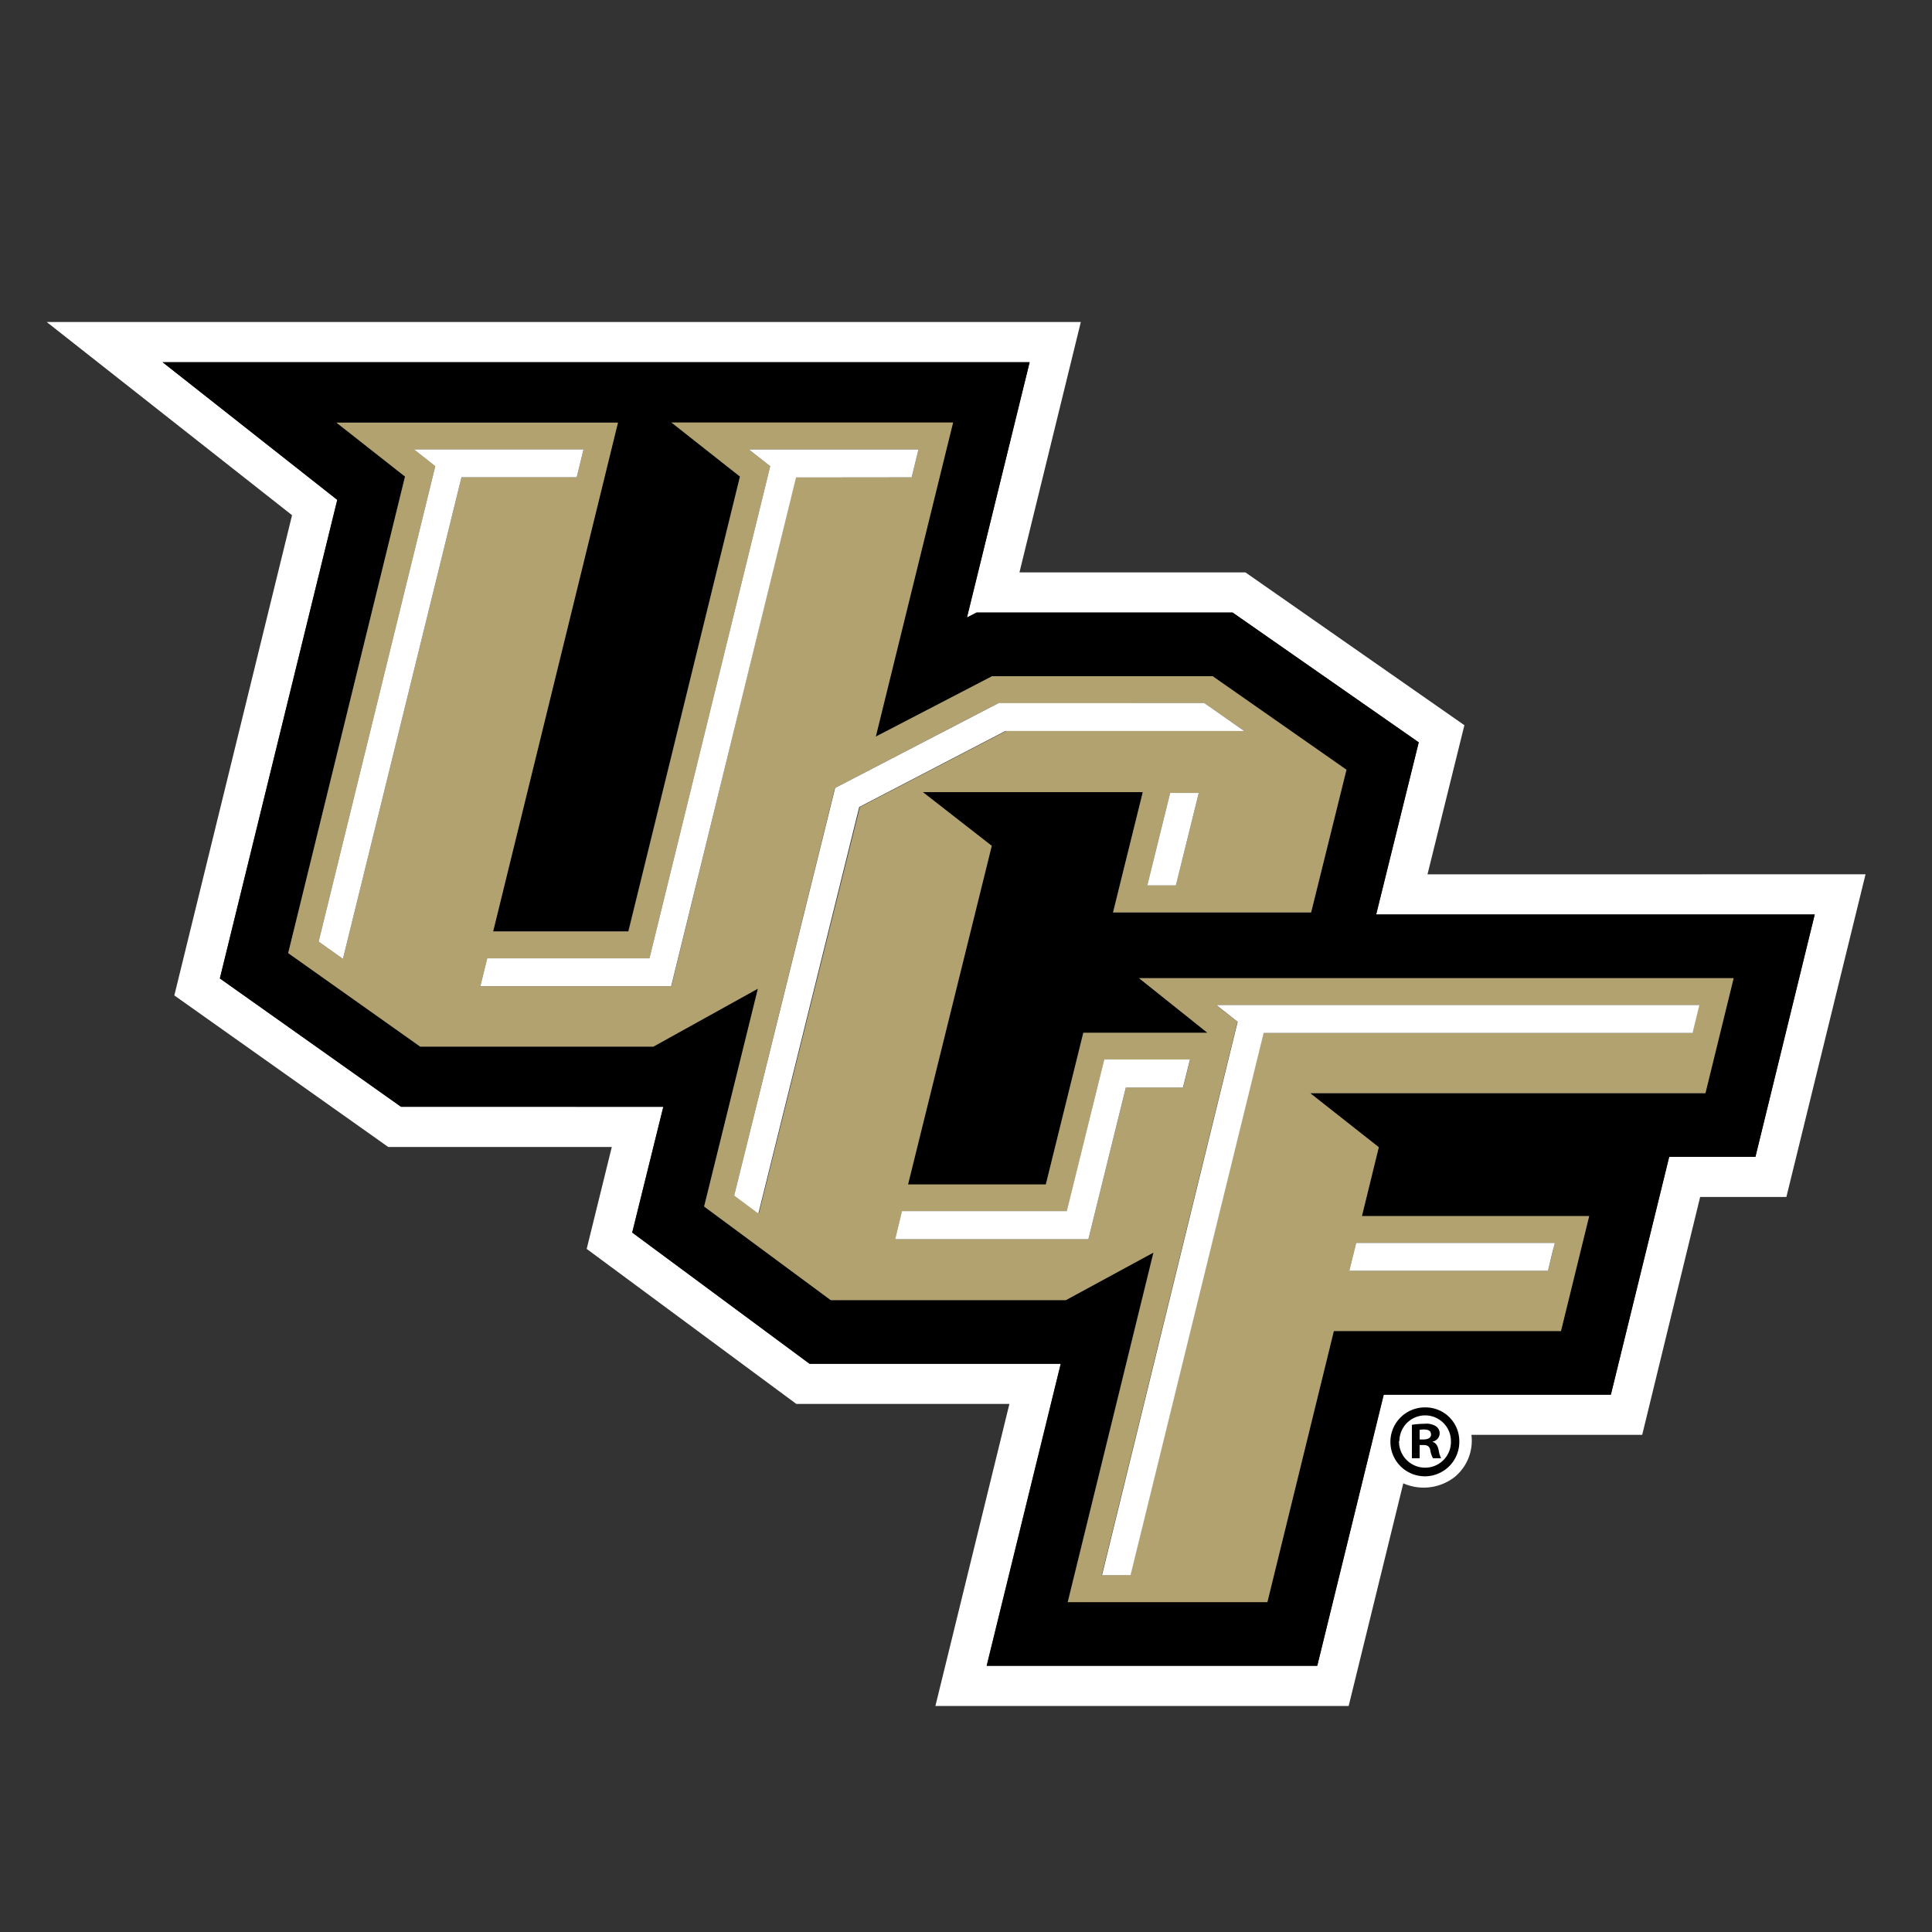
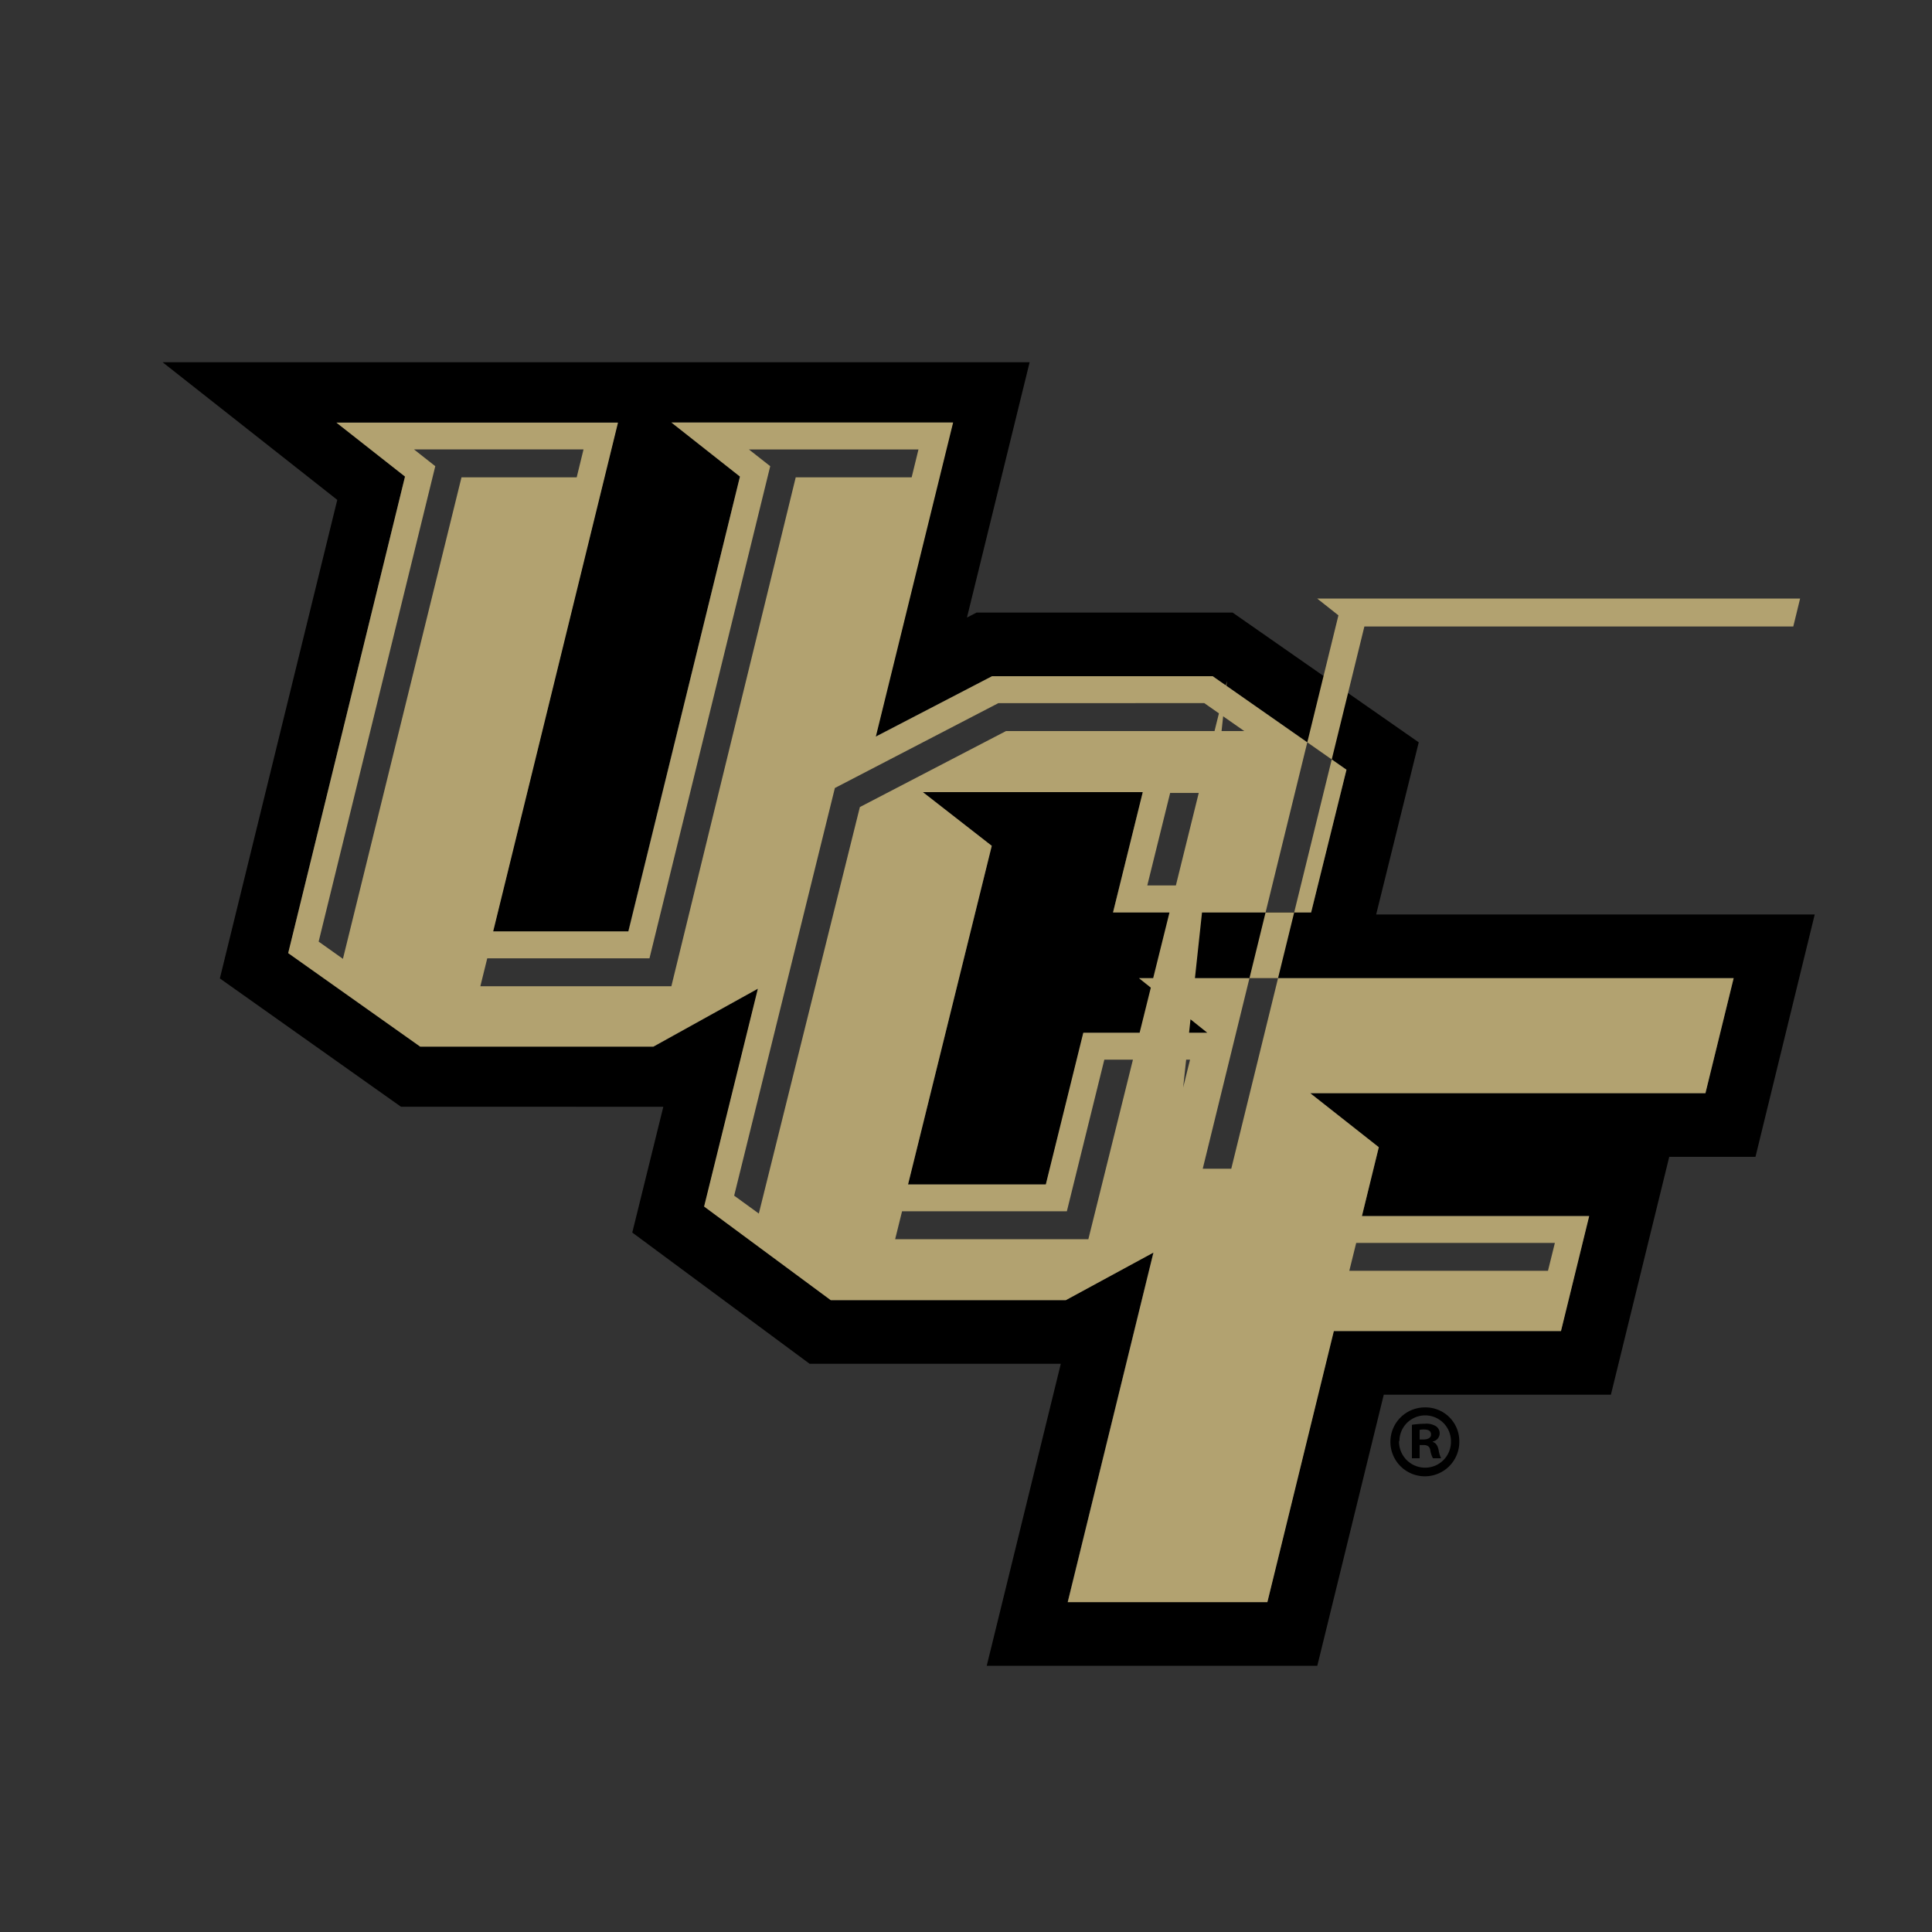
<svg xmlns="http://www.w3.org/2000/svg" viewBox="0 0 300 300">
  <rect x="0" y="0" width="300" height="300" fill="#333333" stroke="none" />
  <defs>
    <style>.cls-1{fill:none;}.cls-2{fill:#fff;}.cls-3{fill:#b2a270;}</style>
  </defs>
  <title>ucf-knights</title>
  <g id="Layer_2" data-name="Layer 2">
    <g id="Layer_59" data-name="Layer 59">
      <rect class="cls-1" width="300" height="300" />
-       <path id="outline" class="cls-2" d="M221.66,135.77l5.73-23.16-34-23.73H158.3L167.83,50H7.25l38.1,30L27.07,154.57,60.28,178.1H95L91.1,193.93,123.65,218h33.09L145.25,264.9h64.17l8.48-34.57a7.84,7.84,0,0,0,8-1,7.3,7.3,0,0,0,2.58-6.53H255l9-36.94h13.39l12.29-50.1Zm50.91,43.86H259.18l-9.06,36.94H214.85l-10.32,42.09H153.2l11.5-46.89h-39L98.16,191.39,103,171.86H62.27L34.14,151.93,52.37,77.62,25.25,56.24H159.88l-9.73,39.64,1.49-.77H191.4l28.9,20.16L213.69,142h68.1Z" />
      <path id="background" d="M226.6,223.75a5.35,5.35,0,1,1-5.3-5.21A5.24,5.24,0,0,1,226.6,223.75Zm-9.36,0a4.05,4.05,0,0,0,4.06,4.15,4,4,0,0,0,4-4.12,4,4,0,1,0-8,0Zm3.2,2.69h-1.2v-5.2a14.47,14.47,0,0,1,2-.16,2.78,2.78,0,0,1,1.77.41,1.31,1.31,0,0,1-.54,2.35v.06c.51.16.77.58.92,1.27a4.82,4.82,0,0,0,.38,1.27h-1.26a4,4,0,0,1-.42-1.27c-.09-.54-.41-.79-1.07-.79h-.58Zm0-2.92h.57c.66,0,1.2-.22,1.2-.76s-.35-.79-1.11-.79a3,3,0,0,0-.66.06ZM213.69,142l6.61-26.73L191.4,95.12H151.64l-1.49.77,9.73-39.64H25.25L52.37,77.62,34.14,151.93l28.13,19.93H103l-4.82,19.53,27.54,20.38h39l-11.5,46.89h51.33l10.32-42.09h35.27l9.06-36.94h13.39L281.79,142Zm51.13,27.74H203.45l10.65,8.39-2.62,10.69h35.27l-4.38,17.86H207.1l-10.32,42.09h-31l13.31-54.28-13.61,7.39H129l-19.63-14.53,8.35-33.83-16.23,9H65.25L44.75,148,62.89,74,52.24,65.6H95.93l-19.38,79h21L114.9,74l-10.64-8.39h43.68l-12,48.77L154.05,105H188.3l20.78,14.5-5.49,22.16H172.83L177.45,123H143.3L154,131.34l-13,52.58h21.44l5.82-23.55h19.27l-10.62-8.48H269.2Z" />
-       <path id="UCF" class="cls-3" d="M187.48,160.37H168.21l-5.82,23.55H141l13-52.58L143.3,123h34.15l-4.62,18.69h30.76l5.49-22.16L188.3,105H154.05L136,114.38l12-48.77H104.26L114.9,74,97.58,144.63h-21l19.38-79H52.24L62.89,74,44.75,148l20.5,14.52h36.2l16.23-9-8.35,33.83L129,201.89H165.5l13.61-7.39L165.8,248.78h31l10.32-42.09h35.27l4.38-17.86H211.48l2.62-10.69-10.65-8.39h61.37l4.38-17.86H176.86ZM210.59,193h30.85c-.4,1.61-.75,3-1.07,4.33H209.52S210,195.42,210.59,193Zm-28-55.51h-4.44l3.55-14.36h4.44ZM53.25,148.89l-3.77-2.68L67.59,72.39l-3.31-2.61H90.61l-1.06,4.34H71.66Zm51,4.25H74.59l1.07-4.33h25.19L119.6,72.39l-3.31-2.6h26.33l-1.06,4.33h-18Zm13.58,35.3L114,185.66l15.64-63.3,25.39-13.18H187l6.21,4.34h-37l-22.69,11.8Zm57-19.57L169,192.42H139l1.07-4.33h25.59l5.82-23.55h13.31l-1.07,4.33Zm89-12.81-1.06,4.34h-66.6l-20.67,84.2h-4.43l21.07-85.93-3.3-2.61Z" />
-       <path id="inlets" class="cls-2" d="M181.7,123.13h4.44l-3.55,14.36h-4.44Zm11.5-9.62L187,109.17H155.07l-25.39,13.18L114,185.66l3.76,2.78,15.66-63.13,22.69-11.8Zm-8.42,51H171.47l-5.82,23.55H140.06L139,192.42h30l5.82-23.55h8.87ZM141.56,74.12l1.06-4.33H116.29l3.31,2.6-18.75,76.42H75.66l-1.07,4.33h29.63l19.39-79ZM90.61,69.78H64.28l3.31,2.61L49.48,146.21l3.77,2.68L71.66,74.11H89.55ZM241.44,193H210.59c-.59,2.42-1.07,4.33-1.07,4.33h30.85C240.69,196,241,194.61,241.44,193Zm-70.32,51.6h4.43l20.67-84.2h66.6l1.06-4.34h-75l3.3,2.61Z" />
+       <path id="UCF" class="cls-3" d="M187.48,160.37H168.21l-5.82,23.55H141l13-52.58L143.3,123h34.15l-4.62,18.69h30.76l5.49-22.16L188.3,105H154.05L136,114.38l12-48.77H104.26L114.9,74,97.58,144.63h-21l19.38-79H52.24L62.89,74,44.75,148l20.5,14.52h36.2l16.23-9-8.35,33.83L129,201.89H165.5l13.61-7.39L165.8,248.78h31l10.32-42.09h35.27l4.38-17.86H211.48l2.62-10.69-10.65-8.39h61.37l4.38-17.86H176.86ZM210.59,193h30.85c-.4,1.61-.75,3-1.07,4.33H209.52S210,195.42,210.59,193Zm-28-55.51h-4.44l3.55-14.36h4.44ZM53.25,148.89l-3.77-2.68L67.59,72.39l-3.31-2.61H90.61l-1.06,4.34H71.66Zm51,4.25H74.59l1.07-4.33h25.19L119.6,72.39l-3.31-2.6h26.33l-1.06,4.33h-18Zm13.58,35.3L114,185.66l15.64-63.3,25.39-13.18H187l6.21,4.34h-37l-22.69,11.8m57-19.57L169,192.42H139l1.07-4.33h25.59l5.82-23.55h13.31l-1.07,4.33Zm89-12.81-1.06,4.34h-66.6l-20.67,84.2h-4.43l21.07-85.93-3.3-2.61Z" />
    </g>
  </g>
</svg>